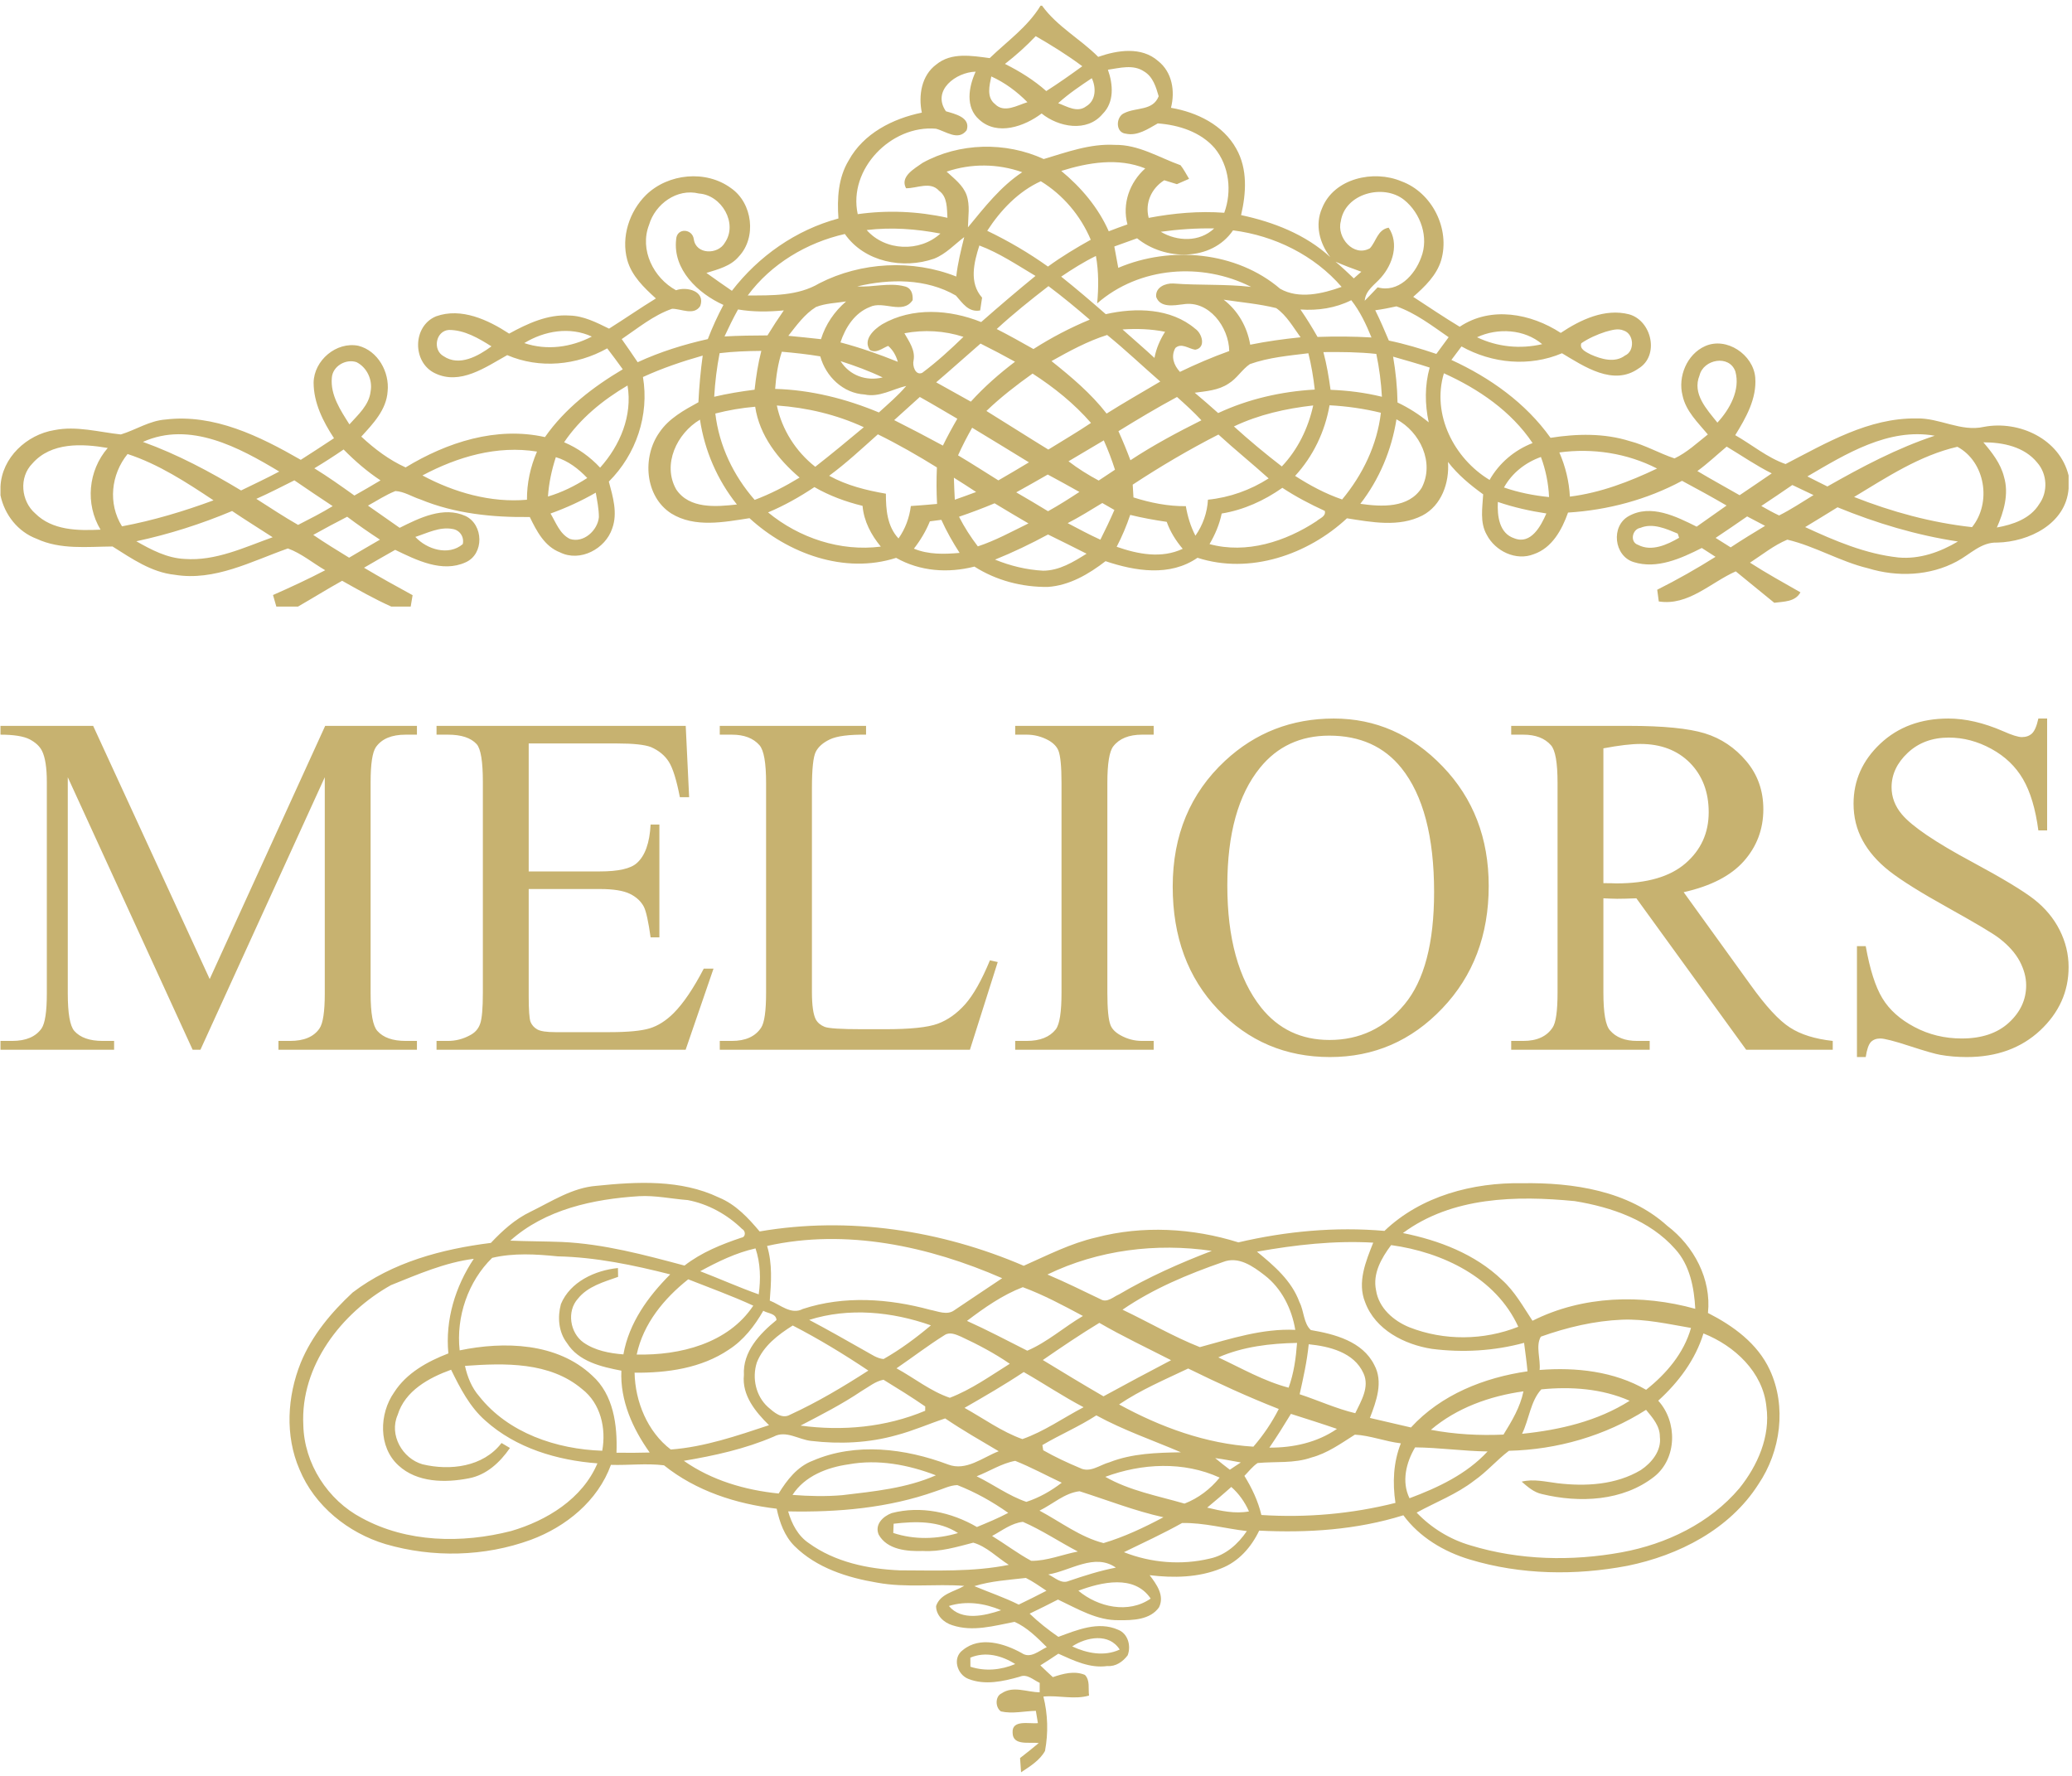
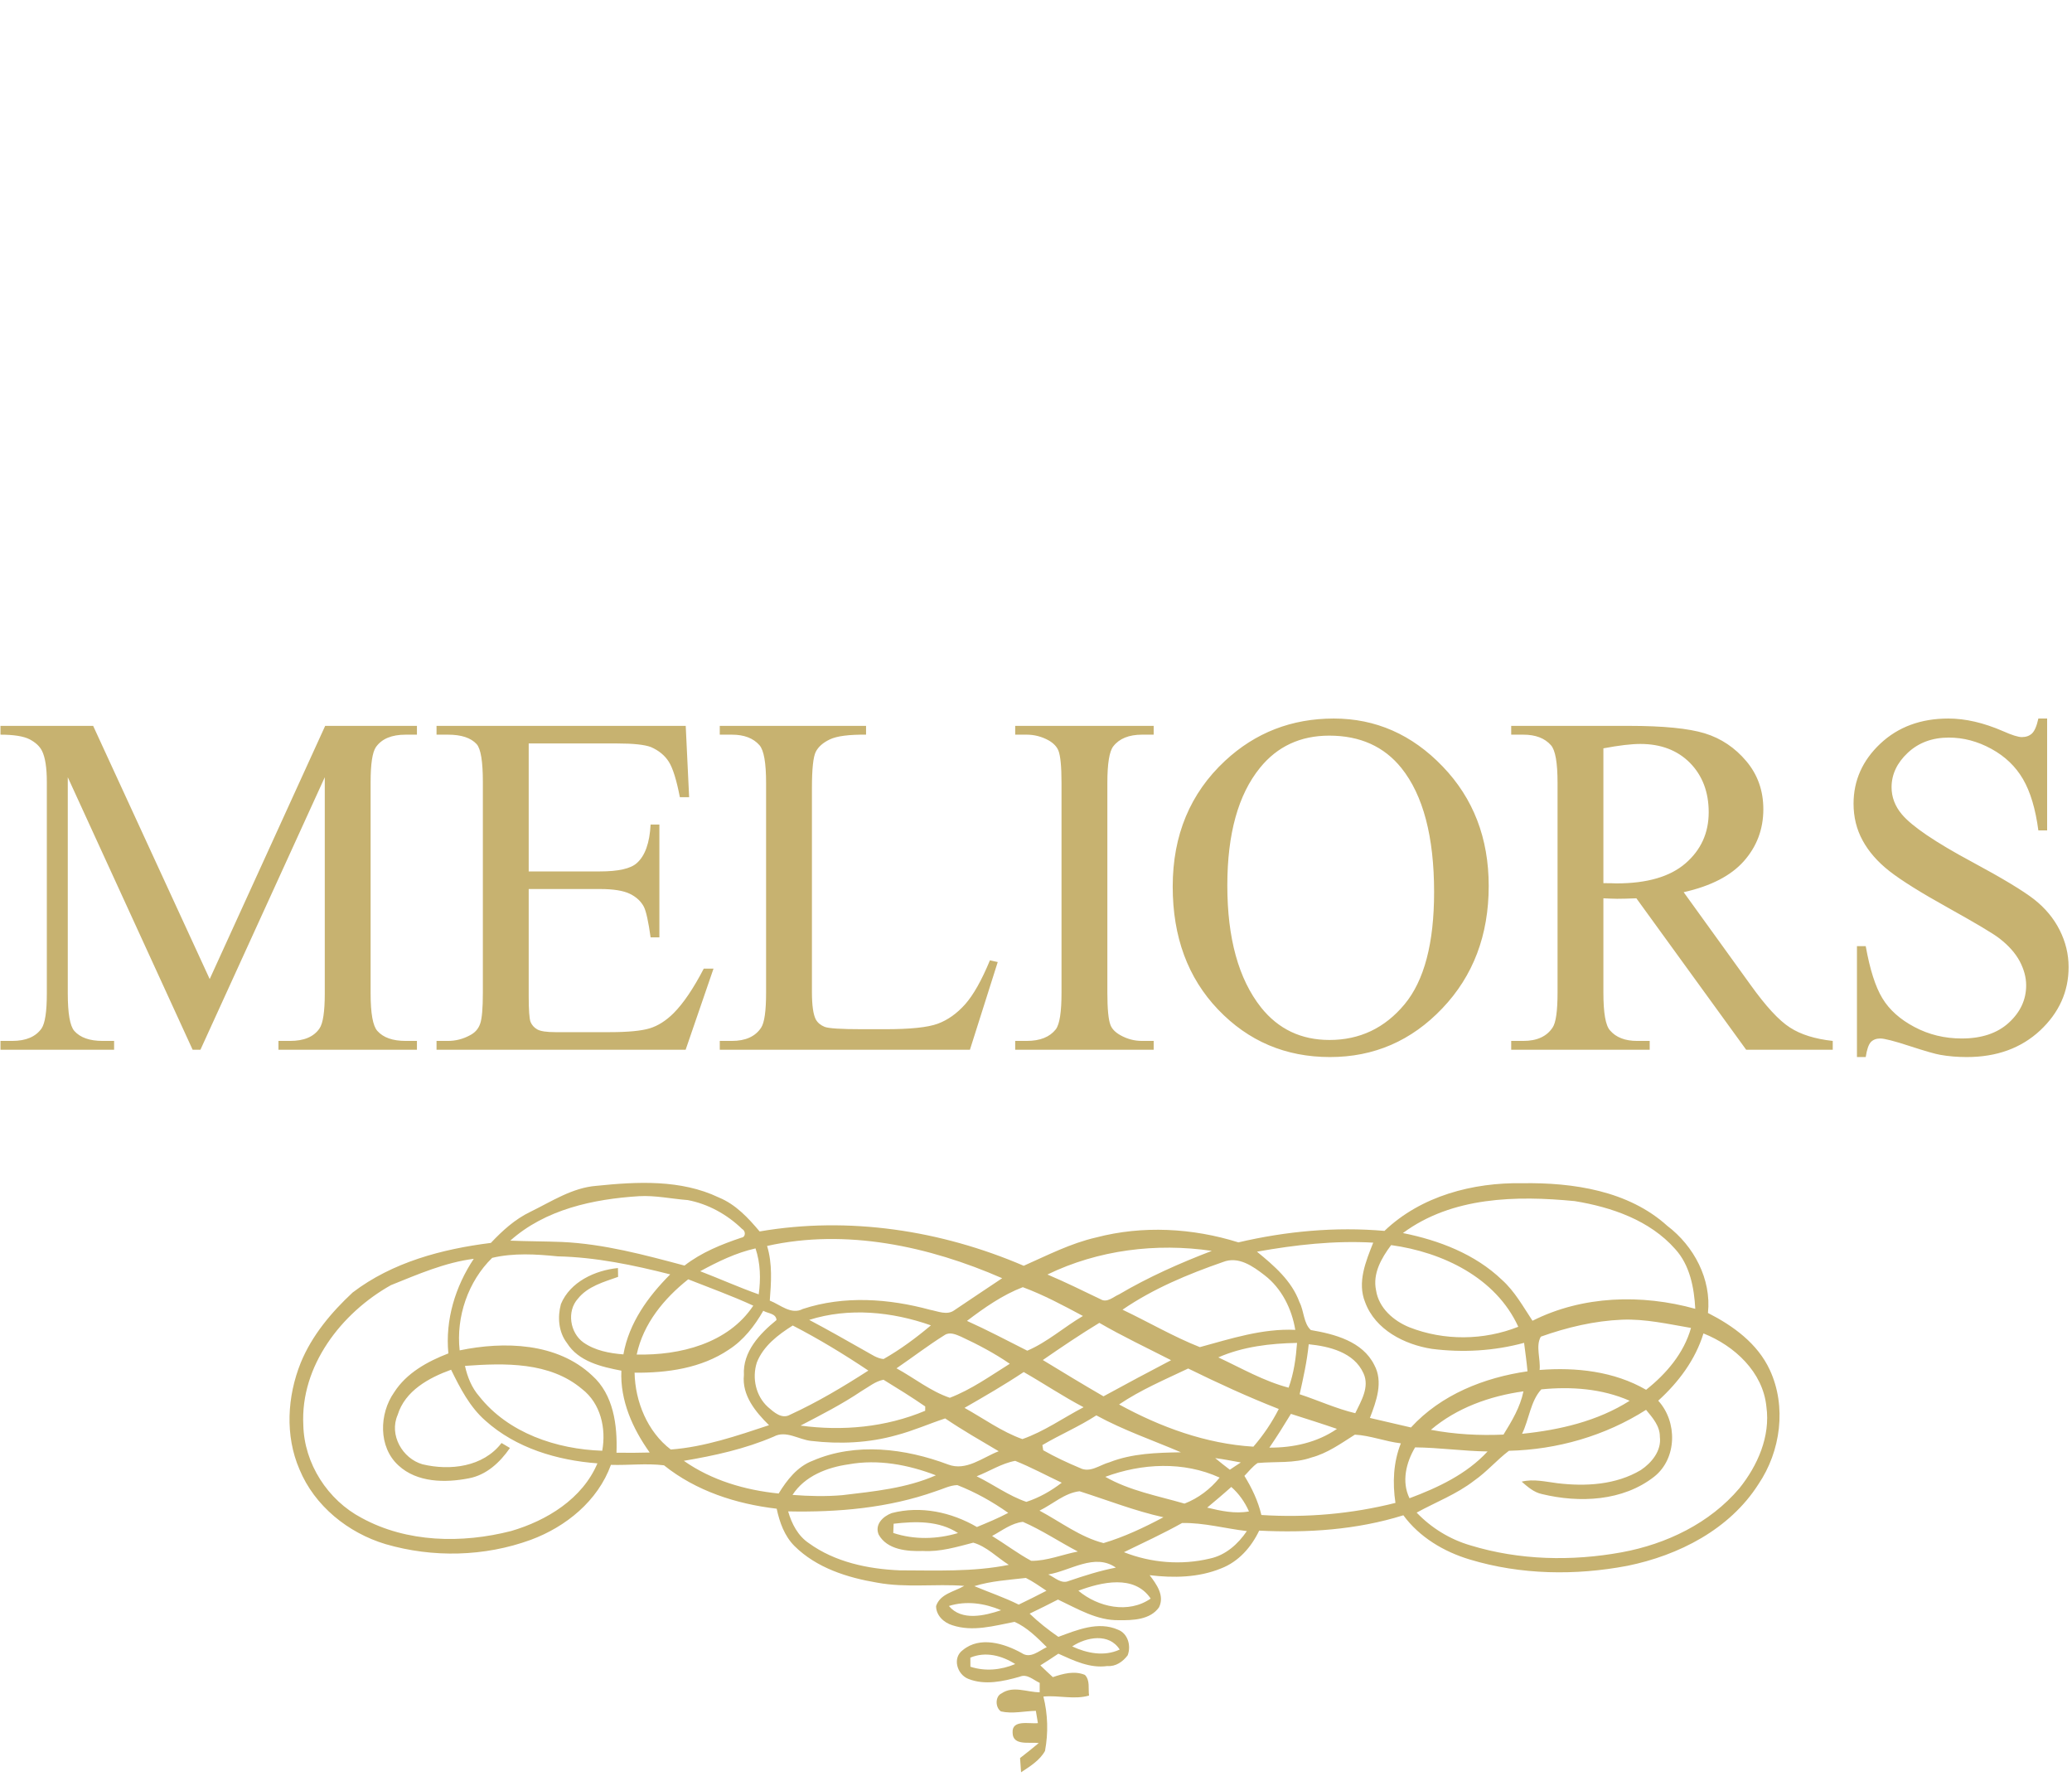
<svg xmlns="http://www.w3.org/2000/svg" width="98" height="84" viewBox="0 0 98 84" fill="none">
-   <path d="M49.215 0.27H49.287C49.998 1.256 51.095 1.839 51.942 2.69C52.852 2.372 53.987 2.191 54.777 2.887C55.442 3.411 55.586 4.314 55.384 5.099C56.61 5.309 57.853 5.909 58.475 7.038C59.016 7.996 58.941 9.142 58.7 10.175C60.228 10.499 61.749 11.089 62.916 12.16C62.411 11.504 62.183 10.633 62.53 9.848C63.097 8.427 64.971 8.022 66.282 8.575C67.736 9.106 68.598 10.83 68.162 12.314C67.944 13.031 67.385 13.562 66.841 14.041C67.571 14.518 68.295 15.006 69.04 15.456C70.518 14.467 72.407 14.828 73.819 15.746C74.757 15.12 75.909 14.573 77.054 14.868C78.125 15.169 78.5 16.82 77.499 17.43C76.302 18.275 74.933 17.339 73.878 16.709C72.335 17.362 70.575 17.195 69.125 16.387C68.964 16.599 68.805 16.813 68.647 17.025C70.469 17.861 72.161 19.059 73.336 20.709C74.577 20.514 75.868 20.483 77.08 20.864C77.818 21.053 78.481 21.445 79.201 21.683C79.789 21.403 80.27 20.951 80.776 20.55C80.31 19.99 79.737 19.452 79.58 18.709C79.349 17.814 79.787 16.758 80.643 16.374C81.659 15.916 82.925 16.773 83.018 17.853C83.099 18.854 82.576 19.764 82.072 20.584C82.866 21.036 83.585 21.647 84.452 21.95C86.389 20.947 88.385 19.761 90.64 19.793C91.735 19.757 92.736 20.44 93.837 20.19C95.495 19.876 97.419 20.762 97.839 22.491V23.112C97.71 24.781 95.961 25.628 94.47 25.664C93.706 25.63 93.177 26.228 92.55 26.557C91.273 27.244 89.73 27.301 88.358 26.881C87.037 26.565 85.855 25.838 84.536 25.526C83.895 25.793 83.35 26.239 82.77 26.614C83.546 27.115 84.356 27.56 85.157 28.018C84.9 28.478 84.369 28.449 83.918 28.512C83.313 28.014 82.701 27.524 82.097 27.026C80.909 27.552 79.853 28.669 78.456 28.449C78.436 28.311 78.4 28.033 78.382 27.895C79.326 27.422 80.245 26.9 81.14 26.338C80.922 26.198 80.706 26.06 80.49 25.92C79.512 26.413 78.373 26.934 77.268 26.587C76.332 26.3 76.18 24.881 77.037 24.41C78.083 23.827 79.284 24.431 80.247 24.911C80.719 24.578 81.189 24.243 81.663 23.912C80.969 23.509 80.266 23.121 79.556 22.743C77.895 23.636 76.042 24.128 74.164 24.245C73.876 25.055 73.412 25.914 72.548 26.211C71.708 26.548 70.723 26.073 70.319 25.295C69.985 24.712 70.116 24.018 70.15 23.382C69.536 22.939 68.949 22.453 68.486 21.85C68.558 22.826 68.183 23.912 67.273 24.385C66.167 24.949 64.876 24.699 63.707 24.516C61.854 26.239 59.111 27.184 56.638 26.383C55.336 27.284 53.697 27.017 52.289 26.544C51.495 27.157 50.582 27.694 49.558 27.762C48.34 27.776 47.119 27.458 46.088 26.8C44.839 27.119 43.517 27.028 42.385 26.387C39.948 27.17 37.274 26.186 35.449 24.51C34.238 24.697 32.857 24.973 31.748 24.287C30.494 23.481 30.365 21.613 31.189 20.453C31.634 19.791 32.353 19.401 33.033 19.027C33.069 18.29 33.135 17.551 33.236 16.82C32.273 17.093 31.322 17.415 30.41 17.833C30.715 19.636 30.086 21.496 28.796 22.779C28.989 23.494 29.222 24.266 28.957 24.994C28.638 25.961 27.439 26.601 26.489 26.128C25.758 25.849 25.379 25.119 25.058 24.455C23.304 24.478 21.517 24.298 19.883 23.623C19.489 23.498 19.114 23.246 18.701 23.227C18.244 23.407 17.834 23.681 17.404 23.916C17.905 24.264 18.405 24.614 18.903 24.966C19.843 24.498 20.973 23.933 22.019 24.408C22.872 24.814 22.911 26.209 22.021 26.599C20.912 27.104 19.697 26.493 18.691 26.008C18.198 26.285 17.706 26.57 17.217 26.854C17.973 27.303 18.74 27.732 19.515 28.152C19.485 28.33 19.455 28.51 19.425 28.691H18.505C17.706 28.332 16.944 27.899 16.182 27.471C15.477 27.863 14.793 28.29 14.095 28.691H13.07C13.017 28.508 12.964 28.328 12.913 28.145C13.745 27.778 14.573 27.395 15.382 26.972C14.793 26.631 14.258 26.175 13.616 25.942C11.895 26.548 10.152 27.5 8.262 27.187C7.156 27.07 6.235 26.423 5.323 25.849C4.122 25.857 2.861 26.01 1.732 25.484C0.847 25.153 0.216 24.349 0.023 23.43V23.015C0.085 21.647 1.266 20.558 2.568 20.345C3.623 20.134 4.671 20.438 5.715 20.55C6.422 20.336 7.067 19.899 7.825 19.844C10.123 19.564 12.291 20.639 14.226 21.75C14.753 21.416 15.274 21.072 15.797 20.728C15.282 19.942 14.833 19.055 14.833 18.096C14.852 17.044 15.907 16.149 16.948 16.355C17.872 16.588 18.43 17.598 18.333 18.514C18.276 19.386 17.645 20.043 17.088 20.652C17.715 21.235 18.401 21.755 19.184 22.109C21.143 20.919 23.476 20.16 25.775 20.675C26.721 19.322 28.047 18.304 29.455 17.468C29.216 17.133 28.97 16.805 28.72 16.478C27.276 17.284 25.525 17.456 23.99 16.798C22.97 17.365 21.765 18.238 20.565 17.651C19.493 17.131 19.51 15.42 20.626 14.962C21.816 14.535 23.086 15.129 24.081 15.78C24.954 15.303 25.906 14.858 26.927 14.925C27.602 14.938 28.212 15.254 28.807 15.545C29.552 15.078 30.274 14.575 31.022 14.117C30.461 13.606 29.876 13.051 29.667 12.295C29.372 11.208 29.766 10.001 30.558 9.22C31.608 8.2 33.397 8.024 34.585 8.906C35.593 9.61 35.798 11.233 34.941 12.136C34.557 12.595 33.956 12.739 33.412 12.91C33.812 13.195 34.21 13.479 34.617 13.755C35.885 12.111 37.646 10.877 39.656 10.334C39.59 9.398 39.641 8.412 40.141 7.589C40.839 6.312 42.222 5.61 43.6 5.328C43.433 4.516 43.581 3.566 44.288 3.048C44.999 2.463 45.971 2.639 46.81 2.749C47.638 1.95 48.607 1.271 49.215 0.27V0.27ZM48.986 1.71C48.537 2.185 48.048 2.622 47.532 3.023C48.23 3.373 48.899 3.786 49.486 4.308C50.068 3.937 50.633 3.538 51.19 3.133C50.489 2.609 49.744 2.147 48.986 1.71ZM52.401 3.298C52.647 3.99 52.712 4.832 52.149 5.392C51.413 6.27 50.07 6.018 49.266 5.368C48.457 5.982 47.167 6.438 46.318 5.661C45.645 5.076 45.815 4.111 46.145 3.39C45.218 3.413 44.059 4.276 44.739 5.263C45.156 5.388 45.922 5.549 45.721 6.16C45.323 6.686 44.739 6.208 44.265 6.088C42.156 5.905 40.105 7.996 40.568 10.13C41.98 9.931 43.42 9.994 44.811 10.302C44.781 9.86 44.82 9.318 44.417 9.025C44 8.56 43.373 8.913 42.853 8.904C42.554 8.348 43.255 7.977 43.634 7.704C45.37 6.743 47.565 6.694 49.365 7.523C50.46 7.197 51.563 6.787 52.729 6.853C53.852 6.834 54.817 7.451 55.837 7.816C55.996 8.014 56.106 8.244 56.24 8.459C56.096 8.522 55.808 8.65 55.664 8.711C55.463 8.65 55.264 8.588 55.065 8.526C54.459 8.911 54.146 9.596 54.33 10.306C55.507 10.083 56.706 9.975 57.904 10.064C58.274 9.059 58.143 7.856 57.457 7.014C56.788 6.238 55.753 5.911 54.76 5.837C54.303 6.094 53.801 6.446 53.248 6.323C52.744 6.274 52.77 5.506 53.187 5.345C53.739 5.069 54.533 5.252 54.802 4.552C54.675 4.113 54.531 3.629 54.114 3.381C53.597 3.031 52.964 3.218 52.401 3.298V3.298ZM46.886 3.616C46.797 4.043 46.653 4.603 47.057 4.919C47.494 5.371 48.114 4.978 48.595 4.834C48.099 4.331 47.529 3.907 46.886 3.616ZM50.049 4.881C50.464 5.031 50.953 5.351 51.377 5.027C51.842 4.751 51.849 4.141 51.639 3.699C51.091 4.066 50.54 4.435 50.049 4.881ZM50.195 8.085C51.137 8.864 51.944 9.816 52.441 10.94C52.733 10.828 53.028 10.717 53.325 10.614C53.066 9.636 53.426 8.631 54.167 7.966C52.886 7.449 51.471 7.684 50.195 8.085V8.085ZM44.773 8.119C45.129 8.448 45.548 8.756 45.719 9.231C45.887 9.721 45.789 10.247 45.781 10.754C46.56 9.81 47.316 8.83 48.349 8.145C47.191 7.736 45.933 7.723 44.773 8.119V8.119ZM46.693 10.917C47.697 11.398 48.66 11.963 49.566 12.609C50.21 12.139 50.894 11.727 51.59 11.339C51.11 10.202 50.282 9.218 49.228 8.573C48.167 9.053 47.32 9.946 46.693 10.917ZM30.698 10.637C30.24 11.814 30.909 13.15 31.974 13.729C32.487 13.543 33.372 13.767 33.12 14.474C32.819 14.947 32.222 14.601 31.788 14.605C30.901 14.913 30.173 15.522 29.406 16.039C29.664 16.4 29.912 16.766 30.16 17.133C31.221 16.643 32.339 16.294 33.478 16.039C33.691 15.485 33.937 14.947 34.216 14.423C33.014 13.88 31.811 12.749 31.981 11.314C32.012 10.766 32.747 10.807 32.815 11.314C32.916 12.054 33.967 12.052 34.284 11.479C34.915 10.563 34.125 9.224 33.06 9.154C32.021 8.896 30.985 9.651 30.698 10.637ZM63.415 10.476C63.216 11.229 64.018 12.177 64.793 11.744C65.098 11.413 65.149 10.866 65.68 10.769C66.182 11.519 65.875 12.499 65.321 13.125C65.028 13.466 64.584 13.729 64.548 14.226C64.755 14.018 64.954 13.802 65.159 13.591C66.127 13.863 66.91 13.017 67.213 12.187C67.594 11.229 67.194 10.083 66.411 9.454C65.433 8.675 63.608 9.15 63.415 10.476V10.476ZM54.9 10.963C55.687 11.428 56.735 11.46 57.428 10.805C56.583 10.79 55.736 10.847 54.9 10.963ZM40.992 10.881C41.87 11.88 43.505 11.937 44.479 11.048C43.331 10.826 42.156 10.741 40.992 10.881ZM58.319 10.896C57.305 12.376 55.084 12.336 53.782 11.271C53.422 11.4 53.062 11.528 52.704 11.659C52.77 11.994 52.831 12.331 52.891 12.669C55.355 11.619 58.473 11.886 60.548 13.659C61.429 14.16 62.547 13.897 63.455 13.57C62.159 12.069 60.273 11.144 58.319 10.896V10.896ZM35.366 13.975C36.505 13.975 37.737 14.005 38.752 13.401C40.727 12.389 43.164 12.259 45.228 13.08C45.298 12.448 45.453 11.831 45.605 11.214C45.143 11.566 44.735 12.015 44.184 12.234C42.717 12.747 40.886 12.395 39.959 11.068C38.159 11.475 36.471 12.482 35.366 13.975V13.975ZM46.45 14.079C46.426 14.23 46.382 14.533 46.359 14.684C45.802 14.785 45.529 14.336 45.211 13.98C43.807 13.165 42.082 13.182 40.545 13.547C41.29 13.598 42.044 13.354 42.776 13.543C43.105 13.613 43.185 13.905 43.166 14.198C42.694 14.9 41.779 14.204 41.138 14.523C40.422 14.802 39.984 15.492 39.751 16.196C40.676 16.44 41.578 16.756 42.465 17.114C42.381 16.821 42.239 16.561 42.008 16.361C41.733 16.465 41.442 16.737 41.14 16.552C40.807 16.06 41.334 15.581 41.726 15.337C43.151 14.518 44.923 14.637 46.407 15.233C47.252 14.491 48.105 13.761 48.976 13.051C48.109 12.537 47.269 11.967 46.321 11.612C46.064 12.418 45.825 13.373 46.45 14.079ZM50.191 13.085C50.909 13.657 51.607 14.255 52.3 14.86C53.712 14.541 55.376 14.567 56.532 15.551C56.862 15.774 57.053 16.453 56.53 16.542C56.217 16.497 55.882 16.202 55.592 16.459C55.367 16.862 55.518 17.275 55.808 17.59C56.568 17.222 57.345 16.89 58.139 16.605C58.126 15.479 57.18 14.191 55.96 14.393C55.528 14.446 54.878 14.571 54.685 14.047C54.633 13.594 55.111 13.392 55.49 13.409C56.716 13.504 57.948 13.428 59.174 13.57C56.852 12.391 53.883 12.611 51.893 14.351C51.963 13.602 51.967 12.847 51.834 12.107C51.26 12.387 50.72 12.728 50.191 13.085V13.085ZM63.169 12.38C63.466 12.631 63.749 12.898 64.031 13.167C64.15 13.063 64.268 12.96 64.387 12.853C63.976 12.709 63.569 12.552 63.169 12.38V12.38ZM47.142 15.564C47.731 15.863 48.304 16.185 48.88 16.51C49.725 15.971 50.614 15.504 51.542 15.12C50.907 14.571 50.261 14.037 49.59 13.534C48.751 14.183 47.921 14.845 47.142 15.564V15.564ZM57.876 14.175C58.556 14.699 58.988 15.46 59.132 16.304C59.92 16.145 60.713 16.035 61.514 15.954C61.16 15.473 60.858 14.921 60.36 14.573C59.545 14.37 58.704 14.302 57.876 14.175V14.175ZM38.591 14.523C38.051 14.86 37.674 15.392 37.286 15.884C37.801 15.935 38.315 15.984 38.83 16.043C39.048 15.343 39.463 14.735 40.018 14.258C39.541 14.336 39.044 14.342 38.591 14.523V14.523ZM61.507 14.639C61.797 15.059 62.064 15.494 62.316 15.937C63.167 15.907 64.018 15.912 64.867 15.962C64.615 15.341 64.328 14.73 63.912 14.2C63.167 14.573 62.333 14.699 61.507 14.639ZM65.045 14.675C65.28 15.144 65.484 15.628 65.689 16.109C66.451 16.268 67.198 16.491 67.935 16.741C68.126 16.476 68.323 16.213 68.517 15.95C67.73 15.407 66.961 14.811 66.049 14.491C65.716 14.565 65.382 14.631 65.045 14.675V14.675ZM34.267 15.914C34.945 15.876 35.623 15.867 36.3 15.865C36.545 15.462 36.804 15.067 37.072 14.682C36.351 14.752 35.623 14.76 34.907 14.637C34.676 15.055 34.468 15.483 34.267 15.914V15.914ZM20.982 16.849C21.725 17.35 22.62 16.841 23.245 16.383C22.637 15.999 21.97 15.606 21.232 15.606C20.607 15.649 20.448 16.554 20.982 16.849ZM53.092 15.583C53.593 16.033 54.108 16.47 54.603 16.93C54.685 16.484 54.866 16.073 55.105 15.693C54.442 15.56 53.764 15.538 53.092 15.583ZM75.932 15.695C75.532 15.825 75.14 15.999 74.791 16.236C74.691 16.527 75.043 16.66 75.238 16.768C75.735 16.989 76.379 17.18 76.859 16.817C77.327 16.614 77.289 15.801 76.806 15.638C76.521 15.511 76.211 15.621 75.932 15.695V15.695ZM24.797 16.228C25.86 16.588 27.007 16.431 27.992 15.92C26.952 15.439 25.748 15.647 24.797 16.228ZM42.776 15.763C43.001 16.162 43.297 16.561 43.21 17.046C43.145 17.293 43.293 17.776 43.617 17.636C44.309 17.121 44.949 16.535 45.569 15.933C44.663 15.64 43.71 15.587 42.776 15.763V15.763ZM69.86 15.952C70.817 16.413 71.907 16.52 72.941 16.279C72.102 15.566 70.836 15.496 69.86 15.952V15.952ZM49.733 17.08C50.672 17.829 51.599 18.608 52.34 19.562C53.174 19.036 54.03 18.55 54.878 18.047C54.038 17.318 53.231 16.546 52.365 15.844C51.436 16.139 50.581 16.605 49.733 17.08ZM44.278 18.084C44.826 18.387 45.372 18.69 45.918 18.998C46.55 18.3 47.259 17.678 48.008 17.11C47.47 16.813 46.926 16.525 46.376 16.251C45.673 16.858 44.987 17.483 44.278 18.084V18.084ZM34.036 16.705C33.903 17.386 33.819 18.075 33.78 18.767C34.409 18.618 35.049 18.514 35.69 18.433C35.758 17.816 35.853 17.199 36.008 16.597C35.349 16.603 34.689 16.626 34.036 16.705V16.705ZM62.593 16.654C62.75 17.239 62.85 17.838 62.932 18.438C63.752 18.47 64.565 18.571 65.361 18.767C65.323 18.086 65.236 17.409 65.096 16.741C64.266 16.65 63.43 16.646 62.593 16.654ZM36.662 18.395C38.353 18.442 40.011 18.86 41.569 19.509C42.012 19.104 42.474 18.716 42.863 18.255C42.209 18.406 41.589 18.809 40.894 18.66C39.874 18.601 39.061 17.812 38.796 16.856C38.195 16.756 37.587 16.69 36.979 16.637C36.791 17.206 36.708 17.802 36.662 18.395ZM59.117 17.222C58.738 17.481 58.503 17.905 58.107 18.145C57.635 18.463 57.053 18.503 56.507 18.576C56.881 18.89 57.252 19.212 57.616 19.538C59.049 18.87 60.61 18.516 62.185 18.427C62.119 17.848 62.024 17.273 61.882 16.709C60.953 16.824 60.004 16.906 59.117 17.222V17.222ZM15.695 17.867C15.619 18.686 16.108 19.411 16.527 20.073C16.936 19.615 17.457 19.166 17.529 18.514C17.63 17.969 17.359 17.379 16.86 17.129C16.36 16.962 15.733 17.316 15.695 17.867V17.867ZM39.757 17.082C40.185 17.763 40.97 18.041 41.748 17.853C41.104 17.545 40.435 17.299 39.757 17.082ZM65.89 16.87C66.013 17.585 66.087 18.311 66.099 19.038C66.627 19.288 67.122 19.604 67.575 19.977C67.391 19.118 67.382 18.234 67.62 17.386C67.048 17.199 66.468 17.036 65.89 16.87V16.87ZM80.384 17.755C80.024 18.627 80.73 19.365 81.229 19.99C81.814 19.358 82.324 18.438 82.076 17.564C81.786 16.762 80.569 16.993 80.384 17.755ZM48.838 17.67C48.076 18.215 47.33 18.788 46.655 19.439C47.633 20.043 48.603 20.665 49.583 21.265C50.257 20.847 50.943 20.446 51.601 20.005C50.805 19.089 49.854 18.326 48.838 17.67ZM68.293 17.657C67.706 19.604 68.774 21.689 70.453 22.701C70.91 21.899 71.628 21.292 72.487 20.957C71.475 19.448 69.928 18.395 68.293 17.657V17.657ZM26.681 20.919C27.329 21.193 27.905 21.606 28.384 22.12C29.326 21.07 29.921 19.664 29.681 18.234C28.517 18.917 27.444 19.791 26.681 20.919ZM43.505 18.777C43.1 19.142 42.696 19.507 42.292 19.872C43.067 20.262 43.835 20.663 44.597 21.076C44.807 20.644 45.038 20.221 45.279 19.806C44.688 19.462 44.102 19.11 43.505 18.777V18.777ZM52.899 20.395C53.104 20.847 53.292 21.305 53.466 21.77C54.54 21.061 55.675 20.455 56.824 19.88C56.462 19.49 56.068 19.132 55.67 18.777C54.728 19.284 53.809 19.833 52.899 20.395V20.395ZM58.361 20.171C59.09 20.832 59.847 21.462 60.627 22.063C61.387 21.261 61.874 20.251 62.111 19.178C60.821 19.324 59.538 19.609 58.361 20.171ZM61.255 22.51C61.954 22.96 62.689 23.354 63.479 23.625C64.45 22.459 65.136 21.043 65.312 19.524C64.516 19.329 63.703 19.214 62.884 19.17C62.668 20.41 62.111 21.581 61.255 22.51V22.51ZM33.833 19.56C34.011 21.081 34.691 22.5 35.694 23.645C36.435 23.367 37.142 23.002 37.818 22.59C36.8 21.723 35.921 20.601 35.718 19.239C35.08 19.293 34.452 19.401 33.833 19.56V19.56ZM36.742 19.18C36.986 20.328 37.64 21.356 38.559 22.079C39.338 21.471 40.098 20.839 40.856 20.207C39.562 19.609 38.163 19.28 36.742 19.18V19.18ZM31.983 23.15C32.609 24.084 33.876 23.971 34.854 23.863C33.929 22.705 33.327 21.316 33.107 19.85C32.015 20.495 31.312 21.969 31.983 23.15ZM66.049 19.833C65.818 21.286 65.242 22.669 64.34 23.831C65.34 23.974 66.627 24.048 67.243 23.072C67.861 21.889 67.165 20.427 66.049 19.833V19.833ZM45.98 20.232C45.738 20.658 45.514 21.093 45.313 21.538C45.957 21.92 46.585 22.328 47.22 22.722C47.708 22.444 48.186 22.156 48.666 21.869C47.775 21.32 46.878 20.777 45.98 20.232V20.232ZM85.485 22.535C85.798 22.697 86.116 22.854 86.431 23.01C88.061 22.084 89.723 21.201 91.508 20.61C89.315 20.224 87.299 21.473 85.485 22.535ZM6.76 20.902C8.389 21.488 9.924 22.309 11.403 23.199C12.007 22.904 12.615 22.62 13.207 22.304C11.31 21.165 8.988 19.903 6.76 20.902ZM39.217 22.504C40.049 22.964 40.972 23.191 41.9 23.352C41.9 24.101 41.959 24.892 42.497 25.469C42.819 25.013 43.011 24.489 43.081 23.935C43.494 23.908 43.907 23.874 44.32 23.836C44.29 23.261 44.288 22.684 44.313 22.109C43.407 21.547 42.48 21.015 41.521 20.544C40.769 21.214 40.03 21.906 39.217 22.504ZM53.574 22.924C53.583 23.074 53.602 23.375 53.61 23.528C54.413 23.783 55.242 23.95 56.087 23.942C56.17 24.427 56.312 24.902 56.54 25.339C56.892 24.835 57.099 24.251 57.133 23.636C58.158 23.532 59.138 23.182 60.004 22.629C59.223 21.925 58.404 21.265 57.629 20.554C56.233 21.267 54.883 22.063 53.574 22.924V22.924ZM50.538 21.819C50.985 22.164 51.467 22.463 51.965 22.73C52.219 22.557 52.477 22.387 52.736 22.218C52.585 21.744 52.408 21.282 52.206 20.83C51.65 21.161 51.093 21.488 50.538 21.819ZM93.808 20.922C94.218 21.405 94.627 21.923 94.783 22.552C95.025 23.363 94.777 24.205 94.447 24.951C95.209 24.814 96.024 24.54 96.452 23.84C96.871 23.263 96.829 22.421 96.357 21.884C95.745 21.127 94.733 20.922 93.808 20.922V20.922ZM1.529 21.927C0.889 22.576 0.991 23.7 1.666 24.285C2.475 25.093 3.688 25.106 4.755 25.053C4.023 23.84 4.169 22.256 5.096 21.189C3.883 20.981 2.418 20.909 1.529 21.927ZM80.281 22.281C80.939 22.675 81.612 23.04 82.279 23.424C82.789 23.085 83.291 22.735 83.799 22.391C83.056 22.022 82.377 21.549 81.667 21.125C81.206 21.511 80.768 21.927 80.281 22.281V22.281ZM14.867 22.151C15.519 22.552 16.142 22.996 16.762 23.439C17.177 23.204 17.59 22.968 17.997 22.722C17.361 22.302 16.785 21.802 16.252 21.261C15.799 21.572 15.337 21.869 14.867 22.151ZM19.98 22.489C21.484 23.295 23.211 23.789 24.924 23.638C24.918 22.851 25.087 22.082 25.398 21.36C23.512 21.055 21.638 21.606 19.98 22.489ZM73.753 21.401C74.041 22.063 74.215 22.769 74.251 23.49C75.697 23.311 77.067 22.784 78.375 22.162C76.957 21.434 75.329 21.187 73.753 21.401ZM87.693 23.507C89.484 24.213 91.356 24.724 93.272 24.934C94.205 23.781 93.905 21.848 92.579 21.133C90.795 21.543 89.243 22.573 87.693 23.507V23.507ZM6.034 21.475C5.247 22.444 5.101 23.823 5.77 24.896C7.247 24.62 8.689 24.186 10.099 23.666C8.818 22.816 7.506 21.956 6.034 21.475ZM26.29 21.624C26.093 22.228 25.959 22.851 25.917 23.486C26.578 23.29 27.198 22.983 27.776 22.61C27.359 22.175 26.876 21.797 26.29 21.624V21.624ZM71.134 23.058C71.822 23.297 72.54 23.439 73.266 23.511C73.237 22.862 73.108 22.224 72.881 21.615C72.144 21.88 71.518 22.368 71.134 23.058ZM45.116 22.595C45.126 22.943 45.141 23.288 45.16 23.636C45.499 23.52 45.834 23.395 46.168 23.271C45.821 23.04 45.469 22.818 45.116 22.595ZM48.065 23.288C48.571 23.579 49.071 23.878 49.569 24.181C50.076 23.901 50.568 23.587 51.053 23.269C50.555 22.994 50.059 22.711 49.556 22.446C49.06 22.73 48.565 23.013 48.065 23.288V23.288ZM12.123 23.596C12.778 24.014 13.425 24.442 14.099 24.828C14.651 24.546 15.206 24.264 15.735 23.94C15.128 23.537 14.522 23.134 13.923 22.72C13.326 23.019 12.733 23.326 12.123 23.596ZM83.304 23.933C83.581 24.09 83.857 24.247 84.147 24.381C84.712 24.099 85.237 23.746 85.775 23.418C85.44 23.259 85.108 23.098 84.773 22.941C84.288 23.278 83.795 23.604 83.304 23.933V23.933ZM36.327 24.237C37.803 25.45 39.753 26.099 41.66 25.855C41.203 25.301 40.858 24.656 40.797 23.927C40.003 23.734 39.23 23.45 38.519 23.04C37.824 23.503 37.098 23.914 36.327 24.237V24.237ZM57.783 24.29C57.677 24.803 57.472 25.286 57.207 25.736C58.952 26.213 60.802 25.617 62.27 24.65C62.422 24.512 62.725 24.427 62.659 24.166C61.965 23.848 61.289 23.494 60.652 23.074C59.793 23.679 58.823 24.12 57.783 24.29V24.29ZM26.038 24.29C26.296 24.718 26.476 25.259 26.956 25.492C27.6 25.702 28.265 25.093 28.326 24.463C28.326 24.071 28.244 23.687 28.178 23.303C27.496 23.696 26.779 24.024 26.038 24.29V24.29ZM45.359 24.442C45.611 24.936 45.912 25.403 46.249 25.844C47.083 25.569 47.856 25.142 48.643 24.758C48.105 24.444 47.572 24.128 47.041 23.806C46.488 24.037 45.927 24.249 45.359 24.442ZM50.498 24.745C51.008 25.015 51.519 25.288 52.045 25.528C52.278 25.066 52.501 24.597 52.708 24.122C52.518 24.009 52.327 23.901 52.136 23.793C51.595 24.12 51.059 24.457 50.498 24.745ZM70.844 23.742C70.812 24.391 70.901 25.231 71.628 25.464C72.409 25.77 72.883 24.879 73.139 24.287C72.36 24.169 71.59 23.997 70.844 23.742ZM85.379 24.932C86.785 25.583 88.244 26.205 89.797 26.37C90.793 26.459 91.76 26.116 92.605 25.613C90.647 25.318 88.741 24.745 86.91 23.995C86.402 24.311 85.889 24.622 85.379 24.932V24.932ZM6.447 25.602C7.156 26.005 7.904 26.402 8.736 26.438C10.197 26.546 11.554 25.891 12.896 25.412C12.257 24.998 11.609 24.597 10.978 24.171C9.515 24.786 7.997 25.27 6.447 25.602V25.602ZM14.816 25.301C15.369 25.679 15.941 26.029 16.512 26.379C16.997 26.09 17.484 25.808 17.971 25.526C17.444 25.18 16.925 24.822 16.421 24.442C15.881 24.72 15.346 25.004 14.816 25.301V25.301ZM53.456 24.355C53.28 24.873 53.07 25.378 52.816 25.863C53.82 26.213 54.933 26.432 55.939 25.959C55.617 25.579 55.35 25.155 55.183 24.684C54.603 24.599 54.025 24.495 53.456 24.355ZM81.144 25.443C81.379 25.592 81.617 25.742 81.856 25.891C82.389 25.537 82.936 25.204 83.484 24.873C83.2 24.724 82.918 24.578 82.635 24.427C82.142 24.771 81.644 25.108 81.144 25.443ZM43.981 24.659C43.793 25.123 43.534 25.556 43.225 25.952C43.913 26.237 44.661 26.217 45.387 26.152C45.063 25.651 44.769 25.131 44.523 24.588C44.388 24.605 44.117 24.64 43.981 24.659ZM77.588 24.968C77.204 25.023 77.067 25.638 77.48 25.774C78.113 26.105 78.854 25.766 79.417 25.437C79.402 25.388 79.368 25.288 79.353 25.24C78.809 25.013 78.17 24.724 77.588 24.968V24.968ZM19.644 25.397C20.188 25.986 21.219 26.309 21.888 25.736C21.964 25.399 21.75 25.074 21.407 25.021C20.796 24.904 20.211 25.214 19.644 25.397V25.397ZM47.062 26.47C47.785 26.765 48.556 26.954 49.338 26.994C50.102 26.992 50.767 26.582 51.392 26.19C50.783 25.884 50.178 25.579 49.569 25.282C48.753 25.723 47.919 26.124 47.062 26.47Z" fill="#C7B270" />
  <path d="M28.211 56.09C30.141 55.892 32.201 55.783 34 56.642C34.792 56.966 35.388 57.605 35.928 58.248C40.139 57.523 44.508 58.191 48.419 59.872C49.539 59.376 50.642 58.807 51.843 58.533C54.048 57.955 56.407 58.086 58.573 58.765C60.832 58.237 63.164 58.02 65.481 58.222C67.209 56.569 69.665 55.925 72.005 55.967C74.399 55.93 77.02 56.318 78.859 57.984C80.115 58.936 80.951 60.502 80.782 62.104C81.978 62.714 83.123 63.542 83.706 64.796C84.509 66.526 84.226 68.644 83.168 70.205C81.807 72.343 79.397 73.57 76.975 74.063C74.513 74.531 71.929 74.493 69.519 73.766C68.294 73.399 67.142 72.714 66.375 71.673C64.171 72.363 61.852 72.514 59.556 72.399C59.182 73.184 58.58 73.87 57.753 74.187C56.687 74.624 55.505 74.644 54.375 74.507C54.699 74.934 55.093 75.469 54.818 76.028C54.399 76.62 53.583 76.643 52.926 76.636C51.876 76.656 50.958 76.091 50.04 75.66C49.599 75.891 49.148 76.106 48.699 76.326C49.119 76.732 49.579 77.093 50.058 77.424C50.949 77.096 51.943 76.674 52.879 77.086C53.35 77.266 53.508 77.854 53.335 78.298C53.105 78.602 52.77 78.837 52.372 78.804C51.547 78.921 50.787 78.548 50.058 78.22C49.779 78.409 49.493 78.595 49.206 78.773C49.399 78.963 49.597 79.145 49.797 79.329C50.28 79.165 50.815 79.017 51.313 79.223C51.567 79.483 51.463 79.875 51.509 80.201C50.796 80.406 50.071 80.177 49.35 80.248C49.561 81.089 49.586 81.966 49.426 82.819C49.182 83.266 48.712 83.554 48.294 83.829C48.276 83.605 48.259 83.381 48.246 83.157C48.544 82.924 48.841 82.691 49.13 82.447C48.708 82.385 47.901 82.597 47.894 81.961C47.849 81.317 48.692 81.552 49.09 81.504C49.057 81.309 49.025 81.116 48.993 80.923C48.443 80.936 47.889 81.073 47.343 80.951C47.069 80.767 47.062 80.239 47.369 80.099C47.92 79.72 48.57 80.044 49.174 80.046C49.174 79.897 49.174 79.747 49.175 79.6C48.872 79.465 48.581 79.156 48.227 79.31C47.447 79.531 46.584 79.724 45.8 79.412C45.266 79.203 45.028 78.416 45.542 78.047C46.347 77.382 47.5 77.732 48.321 78.189C48.736 78.475 49.142 78.081 49.511 77.91C49.053 77.457 48.583 76.98 47.986 76.714C47.022 76.9 46.013 77.198 45.039 76.873C44.639 76.751 44.274 76.41 44.274 75.968C44.466 75.382 45.141 75.29 45.606 75.012C44.237 74.908 42.851 75.112 41.491 74.861C40.077 74.624 38.62 74.163 37.578 73.129C37.102 72.654 36.873 72.006 36.735 71.362C34.823 71.139 32.922 70.526 31.405 69.31C30.574 69.206 29.731 69.315 28.895 69.288C28.279 70.992 26.768 72.219 25.107 72.834C22.916 73.634 20.471 73.69 18.236 73.038C16.465 72.507 14.875 71.23 14.163 69.499C13.474 67.904 13.585 66.051 14.223 64.461C14.752 63.167 15.668 62.078 16.68 61.135C18.561 59.702 20.906 59.08 23.217 58.79C23.762 58.213 24.357 57.669 25.082 57.321C26.089 56.831 27.065 56.178 28.211 56.09ZM24.135 58.683C24.951 58.717 25.767 58.714 26.581 58.746C28.557 58.836 30.474 59.355 32.375 59.862C33.175 59.24 34.118 58.861 35.069 58.541C35.285 58.51 35.269 58.215 35.099 58.131C34.394 57.447 33.493 56.946 32.526 56.764C31.759 56.706 30.997 56.536 30.225 56.58C28.066 56.715 25.796 57.199 24.135 58.683ZM66.354 58.324C68.06 58.666 69.761 59.315 71.037 60.536C71.644 61.081 72.038 61.801 72.483 62.473C74.859 61.277 77.652 61.206 80.182 61.907C80.128 60.908 79.928 59.839 79.228 59.076C78.025 57.716 76.224 57.099 74.481 56.813C71.718 56.545 68.681 56.602 66.354 58.324V58.324ZM36.281 58.934C36.539 59.777 36.475 60.656 36.408 61.519C36.908 61.712 37.415 62.206 37.973 61.914C39.923 61.272 42.035 61.423 43.99 61.954C44.359 62.022 44.792 62.226 45.133 61.978C45.889 61.472 46.642 60.962 47.4 60.46C43.943 58.95 40.021 58.097 36.281 58.934V58.934ZM59.451 59.205C60.258 59.866 61.094 60.58 61.461 61.592C61.681 62.011 61.648 62.588 61.999 62.912C63.124 63.103 64.44 63.446 64.996 64.556C65.439 65.363 65.094 66.28 64.793 67.069C65.439 67.216 66.084 67.371 66.734 67.52C68.16 65.965 70.196 65.16 72.247 64.864C72.206 64.412 72.142 63.964 72.085 63.517C70.664 63.903 69.178 63.988 67.718 63.801C66.423 63.597 65.049 62.899 64.569 61.601C64.183 60.653 64.6 59.662 64.95 58.778C63.104 58.672 61.267 58.881 59.451 59.205V59.205ZM33.117 60.13C34.043 60.485 34.949 60.893 35.885 61.224C35.985 60.498 35.97 59.753 35.734 59.05C34.807 59.258 33.947 59.679 33.117 60.13V60.13ZM49.541 60.285C50.395 60.645 51.224 61.057 52.059 61.457C52.363 61.639 52.657 61.339 52.926 61.226C54.322 60.403 55.805 59.746 57.316 59.167C54.691 58.781 51.938 59.121 49.541 60.285ZM65.083 61.03C65.212 61.871 65.912 62.479 66.664 62.783C68.304 63.425 70.174 63.406 71.811 62.757C70.746 60.425 68.22 59.227 65.797 58.894C65.341 59.502 64.916 60.237 65.083 61.03ZM23.279 59.497C22.14 60.605 21.565 62.291 21.741 63.873C23.846 63.438 26.347 63.504 28.004 65.06C29.024 65.967 29.206 67.424 29.158 68.714C29.682 68.722 30.205 68.72 30.729 68.705C29.923 67.575 29.326 66.249 29.389 64.833C28.444 64.651 27.365 64.403 26.816 63.526C26.416 63.007 26.363 62.298 26.53 61.683C26.968 60.627 28.15 60.086 29.227 59.979C29.229 60.085 29.233 60.292 29.235 60.396C28.559 60.638 27.804 60.84 27.334 61.428C26.797 62.022 26.957 63.041 27.593 63.498C28.144 63.884 28.828 64.012 29.485 64.063C29.751 62.57 30.652 61.328 31.699 60.279C29.956 59.837 28.181 59.466 26.378 59.426C25.349 59.322 24.293 59.258 23.279 59.497V59.497ZM18.49 60.788C16.148 62.1 14.203 64.609 14.346 67.405C14.386 69.23 15.502 70.957 17.107 71.8C19.25 72.971 21.852 73.013 24.175 72.418C25.86 71.926 27.546 70.897 28.257 69.217C26.356 69.075 24.404 68.496 22.961 67.2C22.218 66.551 21.763 65.659 21.336 64.789C20.286 65.168 19.157 65.783 18.808 66.927C18.394 67.868 19.03 68.989 19.984 69.262C21.285 69.574 22.852 69.39 23.721 68.255C23.852 68.336 23.984 68.414 24.119 68.49C23.652 69.168 23.01 69.769 22.176 69.925C21.06 70.144 19.726 70.133 18.843 69.313C17.887 68.441 17.932 66.87 18.641 65.86C19.226 64.942 20.218 64.399 21.207 64.017C21.053 62.43 21.534 60.858 22.408 59.542C21.038 59.717 19.762 60.278 18.49 60.788V60.788ZM53.092 61.949C54.315 62.53 55.496 63.224 56.75 63.72C58.226 63.318 59.709 62.832 61.263 62.903C61.099 61.911 60.621 60.944 59.816 60.323C59.26 59.894 58.58 59.404 57.846 59.693C56.191 60.268 54.544 60.953 53.092 61.949ZM30.114 64.07C32.146 64.117 34.438 63.553 35.628 61.758C34.623 61.294 33.58 60.92 32.551 60.512C31.405 61.421 30.427 62.606 30.114 64.07ZM45.735 62.479C46.703 62.914 47.641 63.411 48.588 63.888C49.533 63.486 50.331 62.768 51.22 62.246C50.293 61.75 49.359 61.248 48.376 60.884C47.416 61.252 46.553 61.858 45.735 62.479ZM34.469 63.84C33.169 64.72 31.552 64.944 30.014 64.929C30.04 66.298 30.625 67.724 31.726 68.563C33.325 68.443 34.859 67.913 36.373 67.412C35.734 66.786 35.083 65.994 35.185 65.039C35.121 63.939 35.935 63.081 36.726 62.439C36.706 62.118 36.315 62.131 36.101 62C35.692 62.715 35.17 63.391 34.469 63.84V63.84ZM38.273 62.431C39.176 62.908 40.061 63.414 40.95 63.917C41.219 64.061 41.478 64.257 41.791 64.283C42.587 63.831 43.329 63.28 44.03 62.69C42.191 62.042 40.154 61.838 38.273 62.431V62.431ZM72.878 63.224C72.62 63.666 72.874 64.288 72.82 64.8C74.539 64.665 76.34 64.86 77.856 65.738C78.812 64.98 79.644 64.008 79.98 62.812C78.903 62.628 77.823 62.379 76.724 62.422C75.408 62.475 74.116 62.785 72.878 63.224V63.224ZM49.323 64.33C50.275 64.911 51.227 65.488 52.192 66.047C53.253 65.468 54.319 64.897 55.389 64.338C54.255 63.757 53.099 63.212 51.996 62.572C51.084 63.125 50.2 63.724 49.323 64.33V64.33ZM35.797 64.445C35.561 65.177 35.745 66.031 36.321 66.553C36.602 66.797 36.977 67.143 37.371 66.916C38.66 66.324 39.879 65.596 41.071 64.829C39.917 64.057 38.729 63.334 37.495 62.697C36.804 63.132 36.106 63.66 35.797 64.445ZM44.679 63.149C43.896 63.637 43.163 64.203 42.402 64.722C43.243 65.181 44.012 65.807 44.924 66.116C45.94 65.727 46.84 65.082 47.76 64.507C47.035 64.008 46.255 63.598 45.459 63.227C45.221 63.125 44.923 62.985 44.679 63.149ZM80.569 63.072C80.184 64.325 79.388 65.381 78.43 66.253C79.341 67.249 79.326 68.98 78.245 69.843C76.76 71.012 74.701 71.099 72.929 70.67C72.549 70.59 72.255 70.328 71.971 70.083C72.531 69.943 73.098 70.087 73.658 70.156C74.992 70.317 76.425 70.238 77.607 69.534C78.121 69.191 78.592 68.616 78.507 67.959C78.512 67.449 78.159 67.054 77.854 66.686C75.92 67.917 73.652 68.569 71.368 68.623C70.793 69.06 70.319 69.621 69.723 70.036C68.896 70.677 67.913 71.048 67.004 71.547C67.7 72.274 68.581 72.816 69.549 73.097C71.858 73.803 74.343 73.856 76.709 73.423C78.812 73.036 80.865 72.053 82.265 70.4C83.13 69.326 83.741 67.942 83.546 66.537C83.384 64.897 82.032 63.651 80.569 63.072ZM57.623 64.205C58.715 64.715 59.775 65.33 60.948 65.638C61.196 64.957 61.294 64.239 61.347 63.52C60.082 63.544 58.789 63.693 57.623 64.205V64.205ZM61.899 63.584C61.819 64.383 61.645 65.168 61.47 65.949C62.35 66.238 63.197 66.63 64.1 66.845C64.378 66.267 64.79 65.605 64.487 64.953C64.04 63.966 62.88 63.684 61.899 63.584ZM21.992 64.607C22.107 65.129 22.309 65.638 22.663 66.042C24.041 67.788 26.327 68.549 28.484 68.621C28.677 67.564 28.41 66.38 27.528 65.701C26.001 64.41 23.869 64.471 21.992 64.607ZM52.93 66.431C54.888 67.504 57.039 68.292 59.282 68.428C59.753 67.884 60.156 67.287 60.483 66.646C59.026 66.076 57.603 65.421 56.198 64.731C55.089 65.259 53.95 65.741 52.93 66.431V66.431ZM45.619 66.593C46.522 67.096 47.383 67.724 48.356 68.07C49.384 67.711 50.287 67.067 51.251 66.562C50.28 66.054 49.37 65.441 48.419 64.898C47.511 65.503 46.566 66.049 45.619 66.593V66.593ZM40.754 65.794C39.834 66.415 38.845 66.921 37.864 67.431C39.854 67.7 41.898 67.511 43.759 66.73C43.759 66.679 43.761 66.577 43.761 66.526C43.12 66.084 42.453 65.67 41.787 65.262C41.401 65.335 41.088 65.601 40.754 65.794V65.794ZM67.677 67.631C68.809 67.846 69.963 67.908 71.111 67.857C71.507 67.216 71.902 66.561 72.055 65.811C70.473 66.031 68.905 66.588 67.677 67.631V67.631ZM71.989 67.82C73.761 67.638 75.557 67.225 77.078 66.257C75.775 65.681 74.303 65.577 72.9 65.718C72.391 66.266 72.322 67.141 71.989 67.82V67.82ZM42.396 67.886C41.095 68.254 39.715 68.314 38.378 68.157C37.784 68.103 37.18 67.636 36.595 67.953C35.239 68.536 33.793 68.853 32.344 69.097C33.657 70.022 35.245 70.484 36.828 70.644C37.222 70.001 37.715 69.364 38.445 69.091C40.475 68.214 42.824 68.512 44.843 69.272C45.697 69.599 46.477 68.936 47.236 68.644C46.384 68.139 45.524 67.649 44.704 67.092C43.932 67.347 43.185 67.68 42.396 67.886V67.886ZM49.302 68.352C49.312 68.414 49.332 68.538 49.342 68.598C49.9 68.916 50.486 69.189 51.078 69.437C51.56 69.683 52.02 69.288 52.475 69.166C53.553 68.743 54.716 68.714 55.856 68.694C54.518 68.123 53.135 67.649 51.854 66.948C51.038 67.478 50.138 67.859 49.302 68.352ZM60.038 68.474C61.165 68.48 62.295 68.234 63.235 67.587C62.513 67.338 61.785 67.11 61.057 66.877C60.73 67.418 60.394 67.952 60.038 68.474V68.474ZM62.024 68.942C61.206 69.23 60.329 69.122 59.482 69.202C59.238 69.364 59.06 69.605 58.857 69.81C59.213 70.384 59.504 71.001 59.66 71.66C61.79 71.797 63.931 71.609 66.001 71.088C65.859 70.14 65.899 69.17 66.257 68.27C65.523 68.186 64.816 67.899 64.082 67.86C63.426 68.274 62.786 68.74 62.024 68.942V68.942ZM66.931 68.461C66.506 69.177 66.281 70.083 66.666 70.868C68.014 70.364 69.365 69.73 70.359 68.654C69.214 68.64 68.067 68.472 66.931 68.461ZM57.475 68.969C57.701 69.159 57.935 69.341 58.169 69.519C58.34 69.403 58.513 69.286 58.688 69.175C58.284 69.104 57.882 69.02 57.475 68.969V68.969ZM40.136 69.264C39.125 69.406 38.06 69.816 37.484 70.71C38.267 70.77 39.056 70.79 39.841 70.722C41.337 70.544 42.87 70.397 44.265 69.783C42.96 69.281 41.528 69.011 40.136 69.264ZM46.193 69.829C46.983 70.216 47.711 70.754 48.544 71.039C49.148 70.843 49.715 70.522 50.217 70.133C49.482 69.788 48.768 69.399 48.016 69.099C47.369 69.219 46.802 69.594 46.193 69.829V69.829ZM52.278 69.854C53.43 70.513 54.76 70.755 56.023 71.121C56.669 70.874 57.252 70.431 57.686 69.891C55.978 69.111 54.011 69.213 52.278 69.854V69.854ZM44.256 70.537C42.022 71.332 39.632 71.538 37.277 71.489C37.446 72.075 37.738 72.645 38.258 72.993C39.492 73.888 41.055 74.215 42.553 74.278C44.274 74.28 46.017 74.36 47.714 74.018C47.161 73.67 46.663 73.146 46.033 72.969C45.253 73.171 44.468 73.41 43.652 73.362C42.91 73.386 41.964 73.31 41.56 72.589C41.357 72.112 41.762 71.722 42.178 71.569C43.549 71.212 44.997 71.525 46.206 72.228C46.705 72.021 47.207 71.815 47.687 71.56C46.94 71.03 46.131 70.579 45.279 70.246C44.919 70.255 44.593 70.435 44.256 70.537V70.537ZM49.166 71.454C50.16 71.984 51.096 72.709 52.194 72.989C53.177 72.696 54.119 72.25 55.026 71.767C53.672 71.467 52.377 70.957 51.06 70.537C50.364 70.613 49.788 71.149 49.166 71.454ZM57.097 71.311C57.741 71.467 58.409 71.613 59.073 71.491C58.878 71.048 58.599 70.653 58.237 70.333C57.866 70.668 57.481 70.988 57.097 71.311V71.311ZM42.266 72.073C42.262 72.183 42.253 72.401 42.249 72.51C43.243 72.838 44.314 72.811 45.312 72.514C44.406 71.919 43.296 71.955 42.266 72.073ZM46.923 72.652C47.547 73.035 48.13 73.479 48.774 73.828C49.521 73.836 50.246 73.528 50.98 73.388C50.108 72.933 49.281 72.376 48.381 71.984C47.838 72.043 47.391 72.401 46.923 72.652V72.652ZM55.91 72.039C55.015 72.54 54.082 72.969 53.159 73.419C54.442 73.927 55.883 74.043 57.223 73.721C57.97 73.563 58.555 73.036 58.973 72.421C57.955 72.303 56.932 72.017 55.91 72.039ZM49.58 74.473C49.886 74.608 50.186 74.934 50.546 74.782C51.278 74.533 52.016 74.296 52.778 74.149C51.771 73.444 50.622 74.302 49.58 74.473ZM46.084 75.025C46.782 75.318 47.503 75.56 48.183 75.899C48.623 75.684 49.063 75.471 49.495 75.243C49.175 75.032 48.864 74.806 48.521 74.637C47.705 74.733 46.871 74.779 46.084 75.025ZM51.004 75.241C51.932 76.02 53.375 76.345 54.424 75.613C53.646 74.462 52.094 74.835 51.004 75.241V75.241ZM44.88 75.964C45.488 76.689 46.573 76.423 47.35 76.164C46.571 75.833 45.702 75.705 44.88 75.964ZM50.711 77.876C51.414 78.202 52.225 78.365 52.959 78.025C52.456 77.231 51.387 77.43 50.711 77.876ZM45.895 78.407C45.897 78.515 45.897 78.73 45.898 78.837C46.598 79.065 47.345 78.994 48.018 78.71C47.38 78.307 46.616 78.105 45.895 78.407Z" fill="#C7B270" />
  <path d="M9.111 49.653L3.206 36.764V46.995C3.206 47.939 3.31 48.528 3.514 48.763C3.795 49.079 4.24 49.236 4.852 49.236H5.397V49.653H0.023V49.236H0.573C1.227 49.236 1.688 49.04 1.965 48.647C2.13 48.405 2.215 47.854 2.215 46.995V36.991C2.215 36.313 2.138 35.82 1.988 35.52C1.88 35.301 1.684 35.12 1.4 34.969C1.111 34.823 0.654 34.75 0.023 34.75V34.334H4.406L9.918 46.31L15.38 34.334H19.72V34.75H19.186C18.521 34.75 18.056 34.946 17.779 35.339C17.614 35.581 17.529 36.132 17.529 36.991V46.995C17.529 47.939 17.637 48.528 17.848 48.763C18.129 49.079 18.575 49.236 19.186 49.236H19.72V49.653H13.17V49.236H13.72C14.381 49.236 14.842 49.04 15.111 48.647C15.277 48.405 15.361 47.854 15.361 46.995V36.764L9.48 49.653H9.111ZM25.006 35.166V41.219H28.373C29.246 41.219 29.826 41.088 30.118 40.826C30.511 40.48 30.726 39.871 30.772 39.001H31.187V44.338H30.772C30.668 43.592 30.561 43.11 30.457 42.898C30.322 42.636 30.099 42.428 29.792 42.278C29.484 42.128 29.011 42.051 28.373 42.051H25.006V47.103C25.006 47.781 25.037 48.193 25.094 48.339C25.156 48.486 25.259 48.605 25.409 48.69C25.559 48.778 25.848 48.821 26.267 48.821H28.854C29.715 48.821 30.341 48.759 30.733 48.64C31.122 48.52 31.498 48.282 31.856 47.927C32.321 47.461 32.798 46.757 33.286 45.817H33.747L32.429 49.653H20.647V49.236H21.189C21.55 49.236 21.892 49.148 22.215 48.975C22.457 48.855 22.622 48.674 22.707 48.432C22.796 48.189 22.838 47.696 22.838 46.949V36.991C22.838 36.021 22.742 35.424 22.546 35.2C22.273 34.9 21.823 34.75 21.189 34.75H20.647V34.334H32.433L32.594 37.707H32.156C31.998 36.895 31.825 36.336 31.633 36.032C31.441 35.728 31.156 35.497 30.784 35.335C30.484 35.223 29.953 35.166 29.196 35.166H25.006ZM46.821 45.424L47.19 45.505L45.875 49.653H34.043V49.236H34.616C35.262 49.236 35.723 49.029 36 48.609C36.157 48.37 36.234 47.816 36.234 46.949V37.037C36.234 36.082 36.13 35.485 35.919 35.246C35.627 34.915 35.193 34.75 34.616 34.75H34.043V34.334H40.962V34.75C40.151 34.742 39.583 34.815 39.252 34.973C38.925 35.127 38.702 35.327 38.583 35.562C38.464 35.801 38.402 36.371 38.402 37.268V46.926C38.402 47.554 38.464 47.981 38.583 48.216C38.672 48.378 38.814 48.493 39.002 48.57C39.186 48.644 39.775 48.682 40.763 48.682H41.878C43.054 48.682 43.876 48.597 44.349 48.424C44.822 48.251 45.256 47.943 45.648 47.504C46.037 47.065 46.429 46.371 46.821 45.424V45.424ZM54.566 49.236V49.653H48.016V49.236H48.558C49.193 49.236 49.65 49.052 49.938 48.686C50.119 48.443 50.207 47.866 50.207 46.949V37.037C50.207 36.263 50.157 35.751 50.061 35.505C49.984 35.316 49.831 35.154 49.596 35.019C49.266 34.838 48.92 34.75 48.558 34.75H48.016V34.334H54.566V34.75H54.017C53.394 34.75 52.941 34.935 52.656 35.301C52.468 35.543 52.375 36.121 52.375 37.037V46.949C52.375 47.723 52.425 48.235 52.522 48.482C52.594 48.671 52.752 48.832 52.994 48.967C53.317 49.148 53.656 49.236 54.017 49.236H54.566ZM63.085 33.987C65.065 33.987 66.783 34.742 68.232 36.252C69.685 37.761 70.412 39.644 70.412 41.905C70.412 44.231 69.681 46.16 68.217 47.696C66.756 49.233 64.984 49.999 62.904 49.999C60.805 49.999 59.041 49.248 57.611 47.75C56.181 46.252 55.466 44.315 55.466 41.935C55.466 39.506 56.292 37.522 57.942 35.986C59.375 34.654 61.09 33.987 63.085 33.987V33.987ZM62.87 34.796C61.509 34.796 60.413 35.304 59.591 36.321C58.564 37.588 58.049 39.44 58.049 41.881C58.049 44.381 58.58 46.306 59.645 47.654C60.463 48.678 61.54 49.191 62.881 49.191C64.315 49.191 65.495 48.628 66.429 47.507C67.363 46.383 67.829 44.615 67.829 42.197C67.829 39.575 67.313 37.618 66.287 36.333C65.464 35.308 64.326 34.796 62.87 34.796V34.796ZM86.684 49.653H82.589L77.396 42.49C77.023 42.505 76.72 42.513 76.485 42.513C76.389 42.513 76.285 42.509 76.178 42.505C76.066 42.502 75.955 42.497 75.836 42.49V46.949C75.836 47.912 75.939 48.509 76.151 48.74C76.435 49.071 76.862 49.236 77.431 49.236H78.026V49.653H71.476V49.236H72.049C72.695 49.236 73.156 49.025 73.433 48.605C73.591 48.374 73.668 47.819 73.668 46.949V37.037C73.668 36.074 73.564 35.478 73.353 35.246C73.06 34.915 72.626 34.75 72.049 34.75H71.476V34.334H77.043C78.669 34.334 79.864 34.453 80.633 34.688C81.406 34.927 82.059 35.366 82.594 36.001C83.131 36.637 83.401 37.395 83.401 38.277C83.401 39.221 83.093 40.037 82.482 40.73C81.867 41.423 80.921 41.912 79.633 42.201L82.797 46.587C83.52 47.596 84.139 48.27 84.658 48.601C85.172 48.936 85.849 49.144 86.684 49.236V49.653ZM75.836 41.774C75.978 41.774 76.101 41.774 76.204 41.777C76.308 41.782 76.393 41.785 76.458 41.785C77.9 41.785 78.988 41.469 79.718 40.838C80.452 40.203 80.817 39.398 80.817 38.42C80.817 37.465 80.521 36.687 79.933 36.086C79.341 35.489 78.557 35.189 77.585 35.189C77.154 35.189 76.57 35.258 75.836 35.397V41.774ZM96.824 33.987V39.279H96.409C96.274 38.262 96.032 37.453 95.682 36.852C95.332 36.252 94.833 35.774 94.183 35.42C93.537 35.066 92.868 34.888 92.176 34.888C91.392 34.888 90.746 35.127 90.235 35.605C89.724 36.082 89.466 36.629 89.466 37.238C89.466 37.703 89.628 38.131 89.951 38.516C90.42 39.078 91.527 39.833 93.28 40.773C94.71 41.543 95.686 42.132 96.209 42.54C96.732 42.952 97.135 43.434 97.416 43.992C97.697 44.55 97.839 45.132 97.839 45.744C97.839 46.903 97.389 47.9 96.494 48.74C95.594 49.579 94.437 49.999 93.026 49.999C92.58 49.999 92.165 49.964 91.773 49.895C91.538 49.856 91.058 49.718 90.324 49.479C89.593 49.24 89.128 49.121 88.932 49.121C88.744 49.121 88.594 49.179 88.486 49.29C88.379 49.406 88.298 49.641 88.244 49.999H87.829V44.754H88.244C88.44 45.852 88.701 46.676 89.032 47.219C89.363 47.766 89.87 48.22 90.55 48.578C91.231 48.94 91.977 49.121 92.788 49.121C93.725 49.121 94.472 48.871 95.013 48.374C95.559 47.873 95.832 47.284 95.832 46.606C95.832 46.229 95.728 45.848 95.525 45.463C95.317 45.078 94.998 44.72 94.564 44.385C94.271 44.157 93.468 43.68 92.157 42.948C90.847 42.221 89.912 41.635 89.359 41.2C88.805 40.765 88.382 40.279 88.098 39.756C87.809 39.228 87.668 38.647 87.668 38.015C87.668 36.918 88.09 35.971 88.932 35.177C89.774 34.384 90.85 33.987 92.15 33.987C92.965 33.987 93.826 34.188 94.737 34.584C95.159 34.773 95.456 34.865 95.629 34.865C95.825 34.865 95.986 34.807 96.109 34.692C96.232 34.573 96.332 34.342 96.409 33.987H96.824" fill="#C7B270" />
</svg>